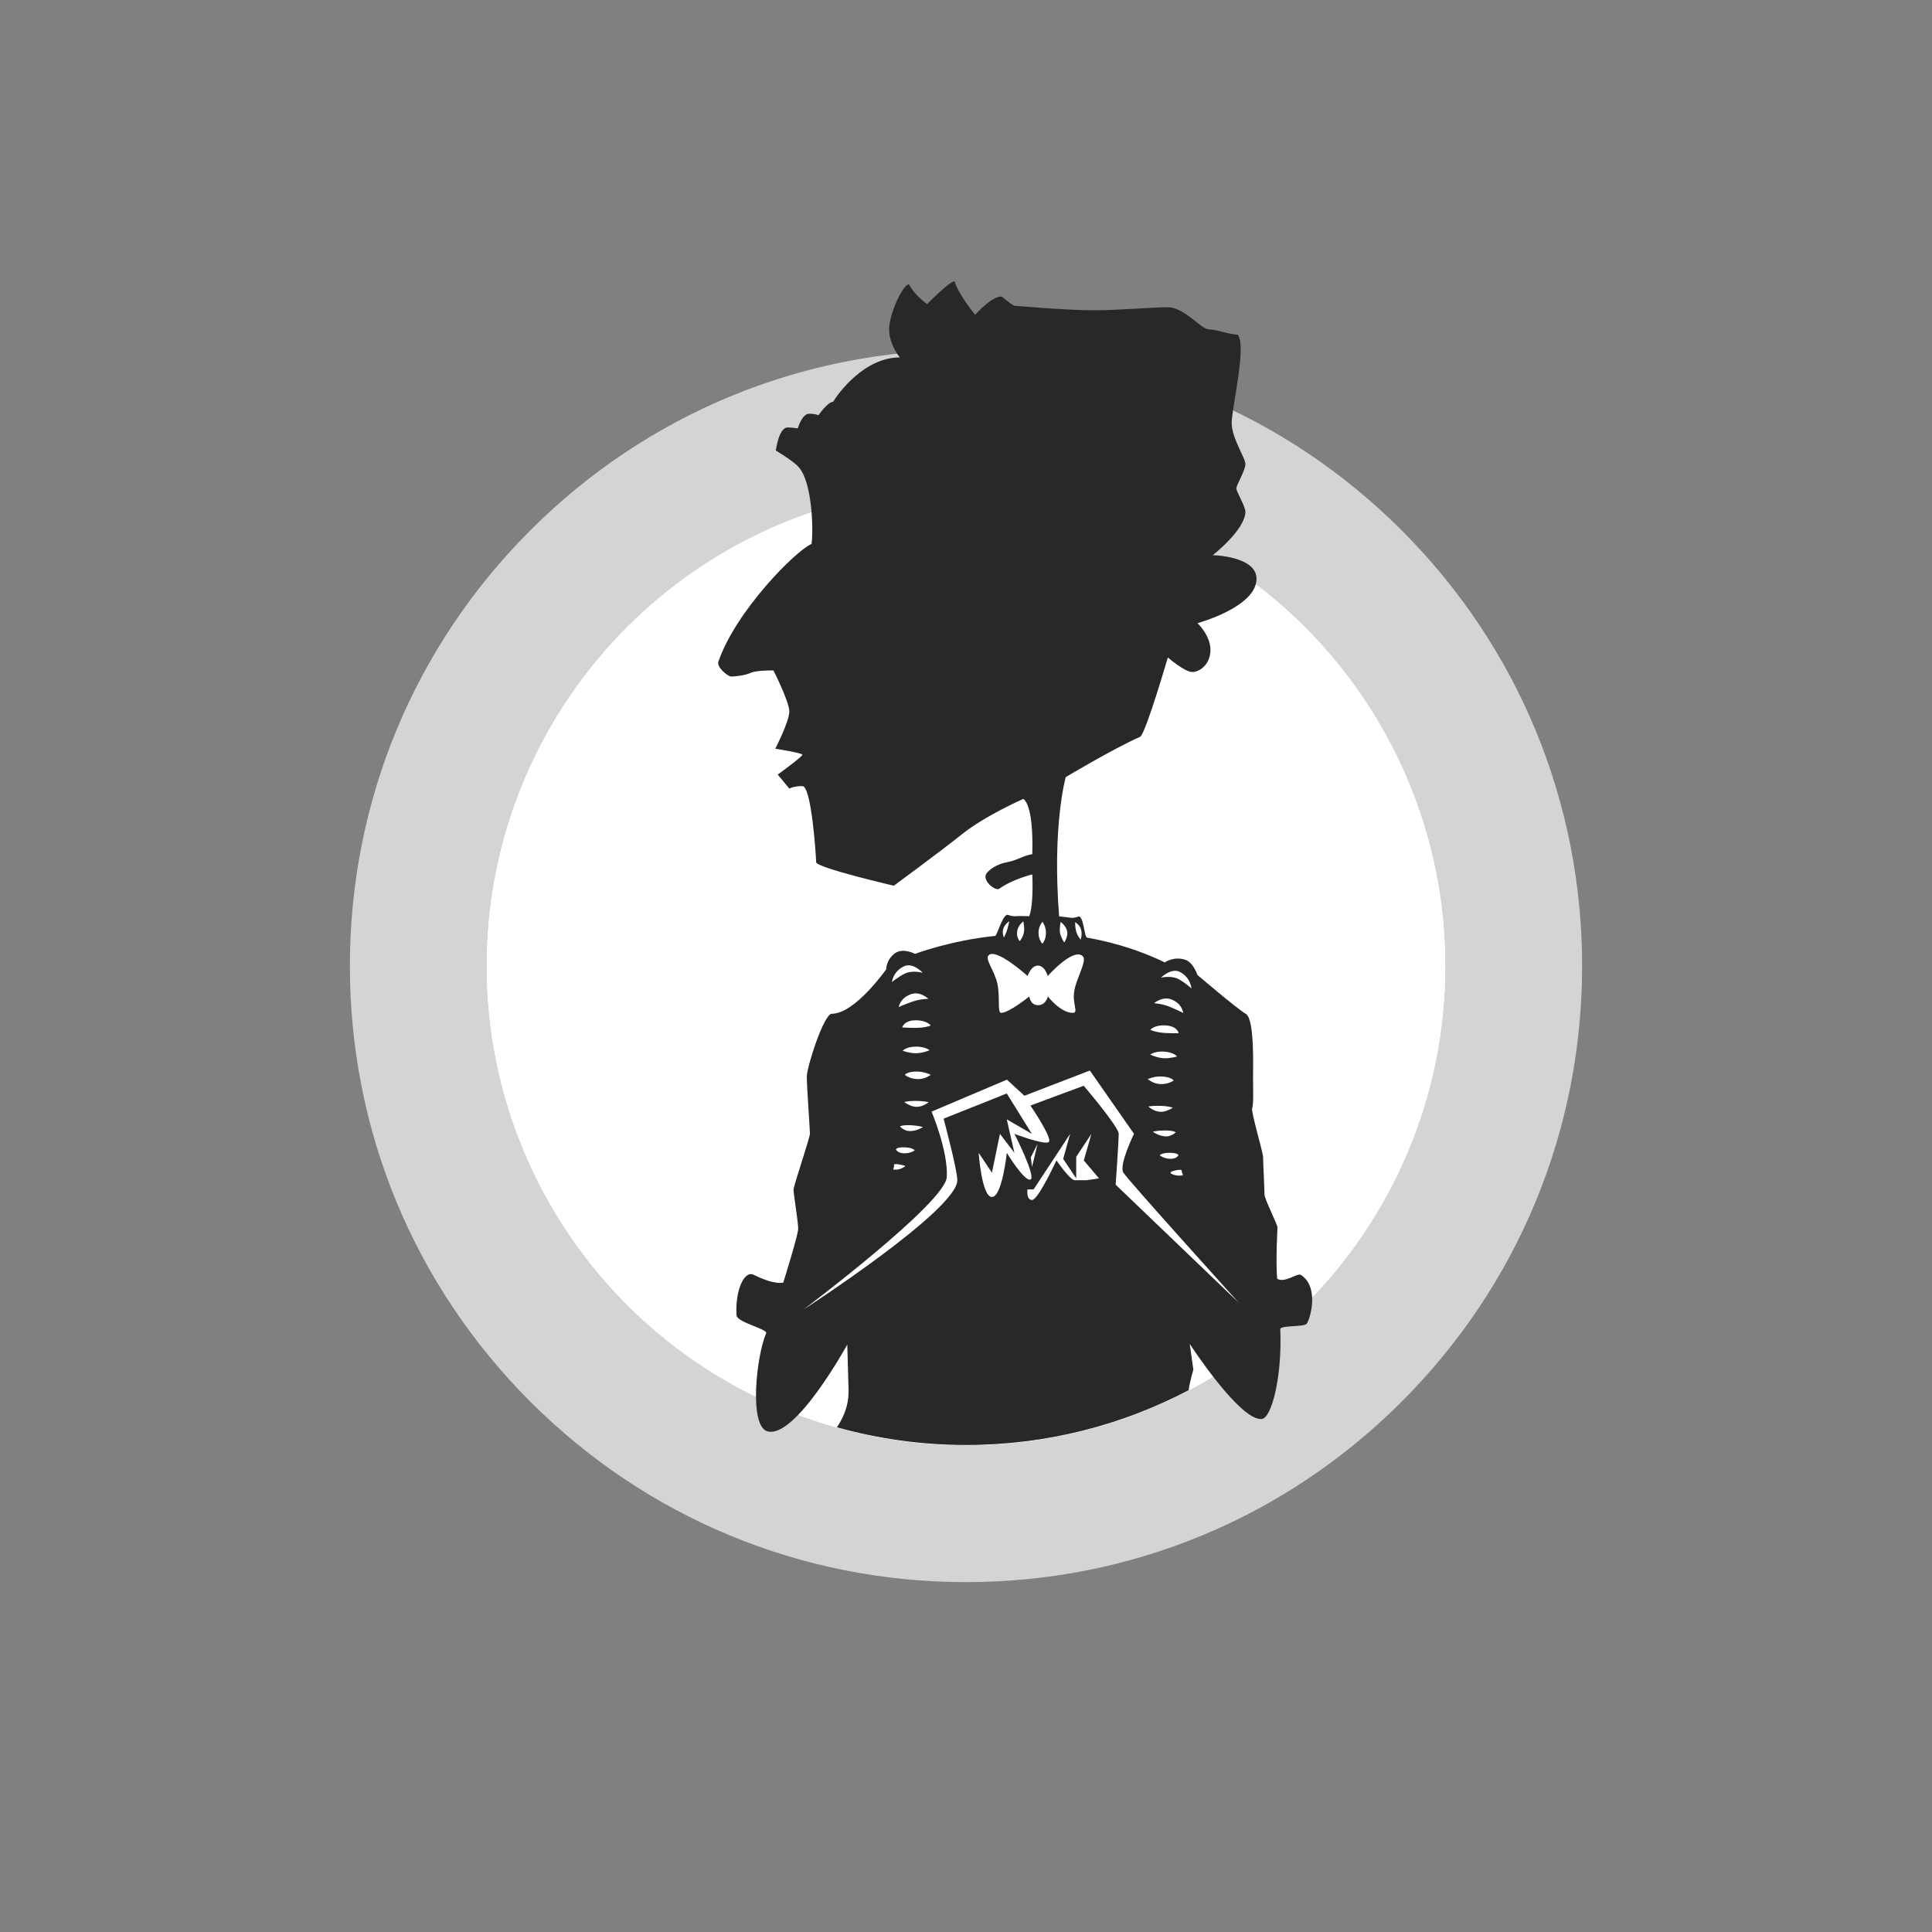
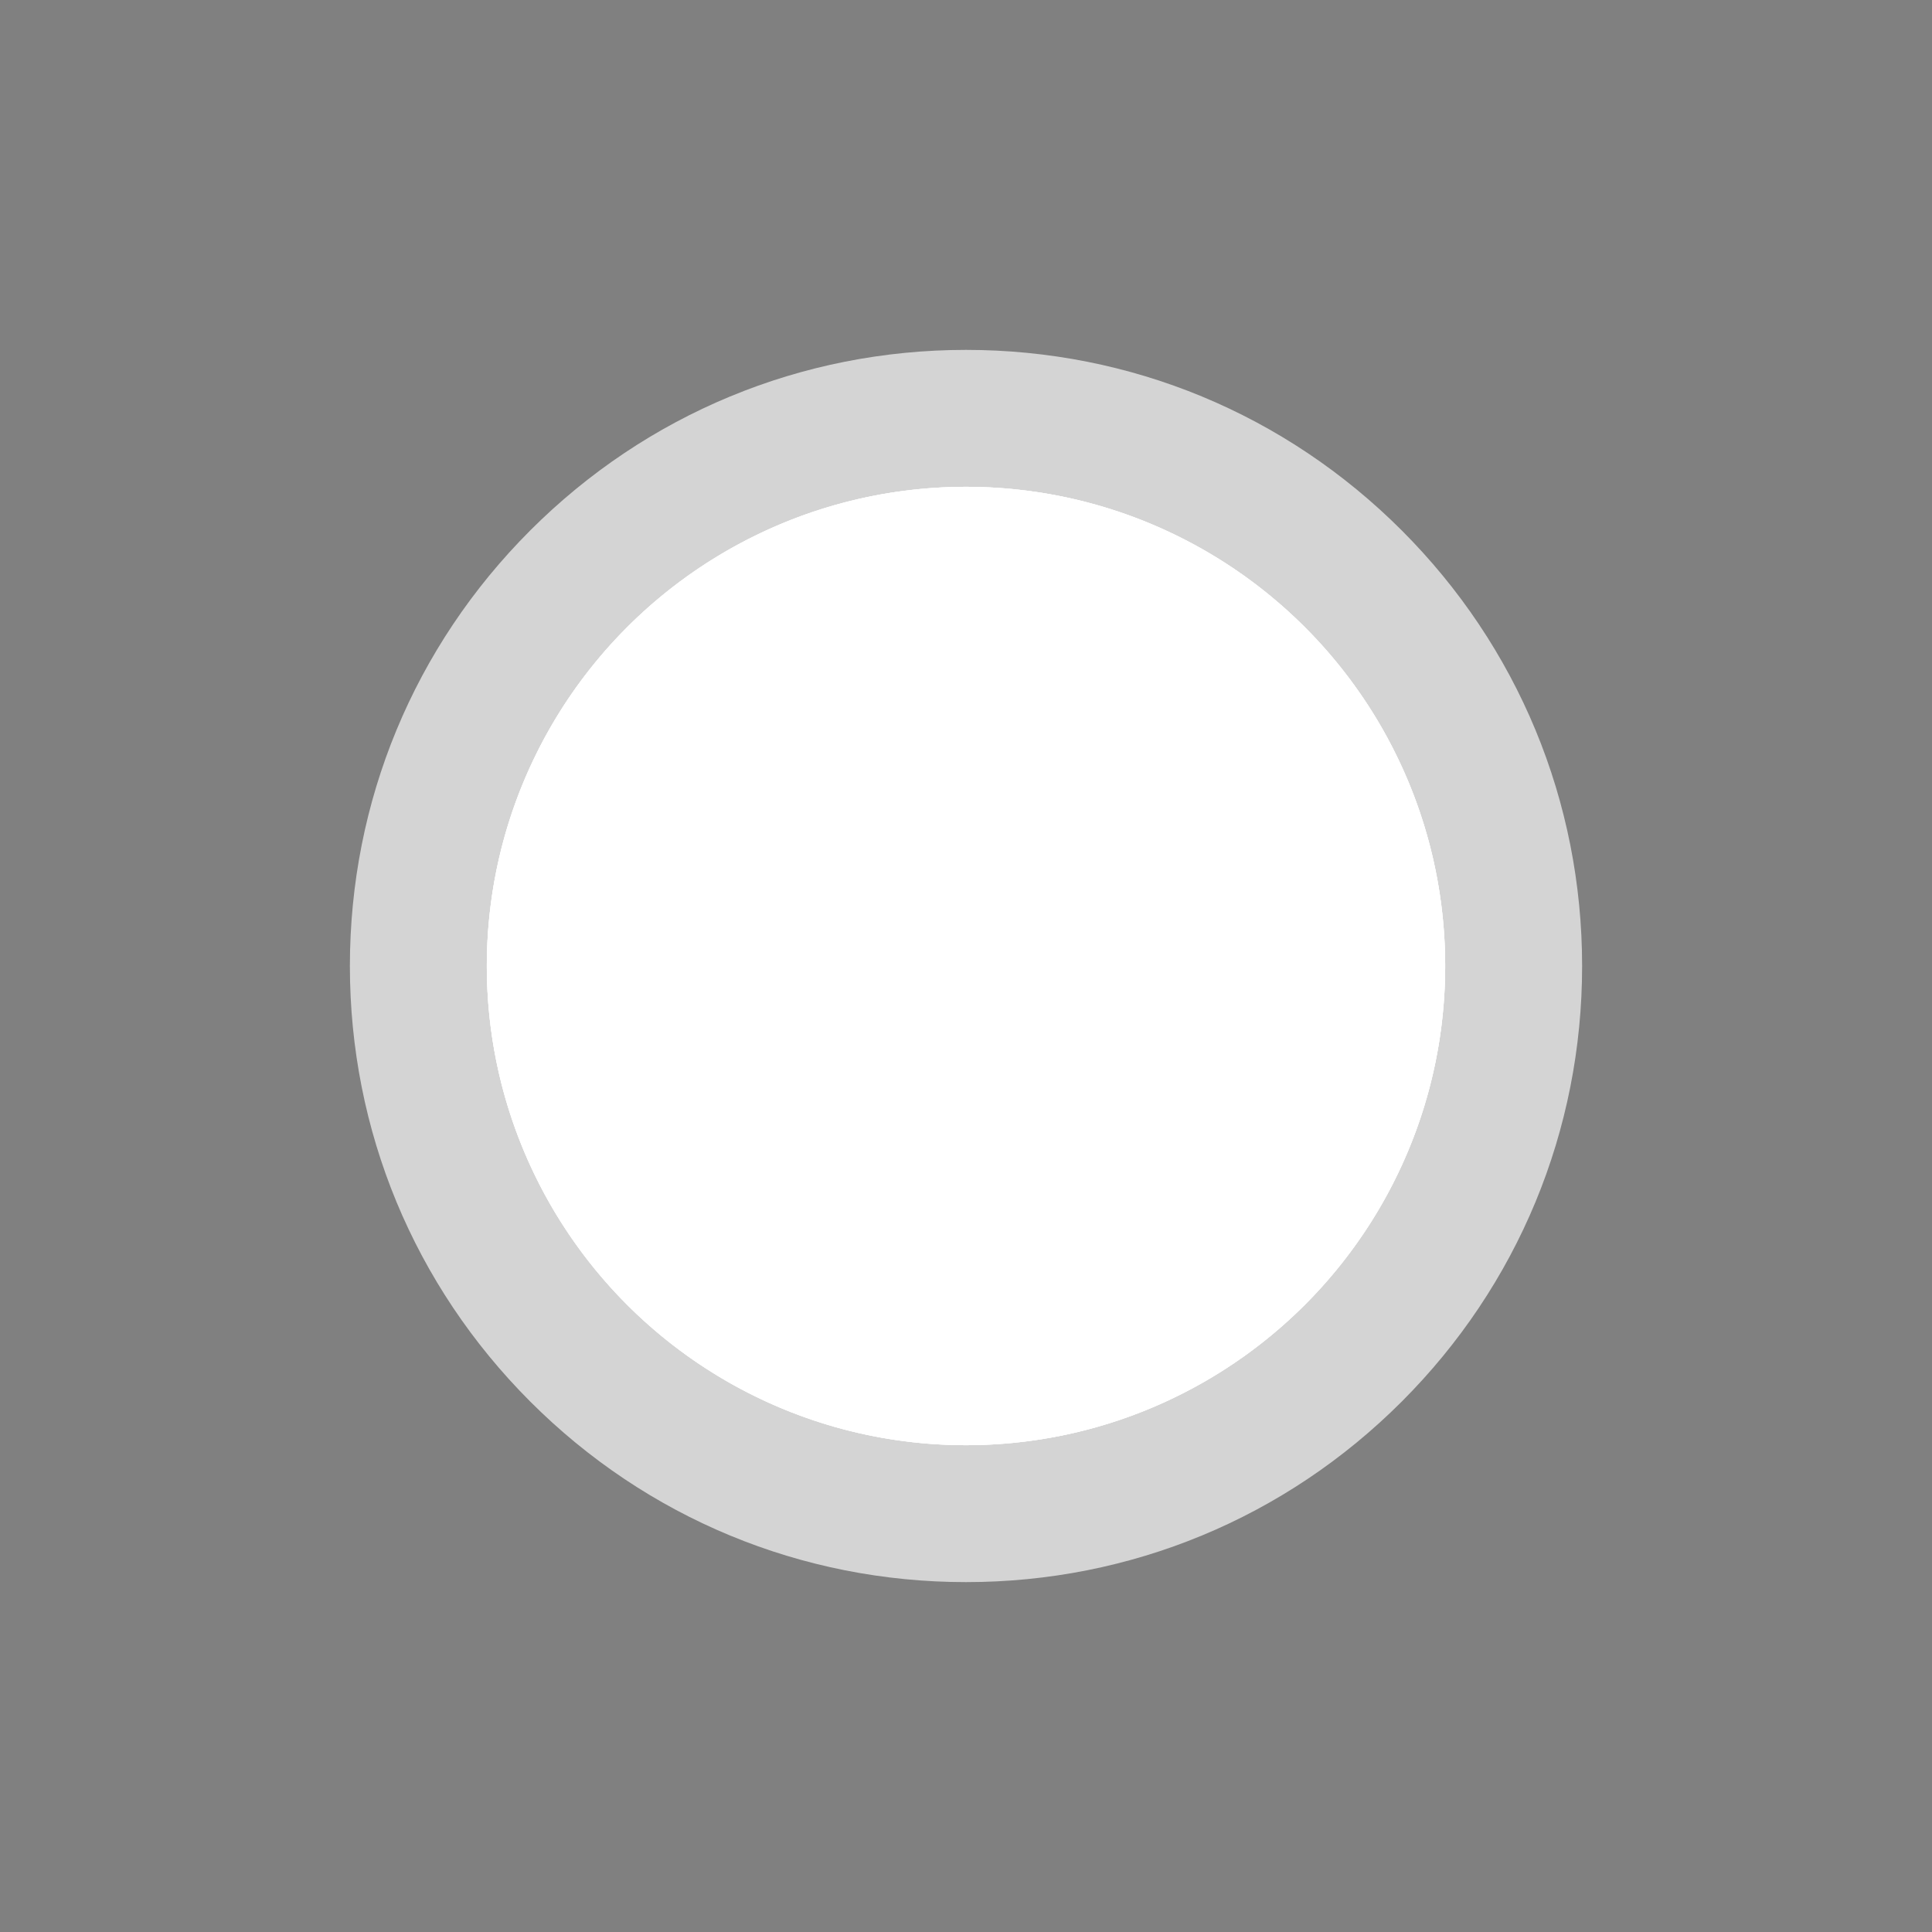
<svg xmlns="http://www.w3.org/2000/svg" viewBox="0 0 400 400">
  <rect x="0" y="0" width="400" height="400" fill="#808080" stroke="none" />
  <defs>
    <style>
      .cls-1 {
        fill: #fff;
      }

      .cls-2 {
        fill: #d4d4d4;
      }

      .cls-3 {
        fill: #282828;
      }
    </style>
  </defs>
  <g id="Kreis_mit_Rahmen_grau_20_" data-name="Kreis mit Rahmen, grau 20 %">
    <g>
      <circle class="cls-1" cx="200" cy="200" r="113.39" />
      <path class="cls-2" d="m200,100.79c54.79,0,99.21,44.42,99.21,99.21s-44.42,99.21-99.21,99.21-99.21-44.42-99.21-99.21,44.42-99.21,99.21-99.21m0-28.35c-34.07,0-66.1,13.27-90.2,37.36-24.09,24.09-37.36,56.13-37.36,90.2s13.27,66.1,37.36,90.2c24.09,24.09,56.13,37.36,90.2,37.36s66.11-13.27,90.2-37.36c24.09-24.09,37.36-56.13,37.36-90.2s-13.27-66.11-37.36-90.2c-24.09-24.09-56.13-37.36-90.2-37.36h0Z" />
    </g>
  </g>
  <g id="Kreis">
    <circle class="cls-1" cx="200" cy="200" r="99.21" />
    <circle class="cls-1" cx="200" cy="200" r="99.21" />
  </g>
  <g id="Illu_beschnitten" data-name="Illu beschnitten">
-     <path class="cls-3" d="m269.26,263.96c-.7-.44-3.22,1.75-4.84.79-.32-4.01.07-10.36.07-10.6,0-.65-2.69-5.88-2.69-6.85s-.29-6.77-.29-7.74-2.58-9.51-2.26-10.16c.32-.65.18-4.35.18-6.47s.31-11.95-1.47-13c-1.94-1.15-10.04-8.07-10.04-8.07,0,0-.86-2.6-2.52-3.15-2.38-.79-4.26.55-4.26.55,0,0-6.55-3.47-16.07-5.13-.61-.1-.71-4.77-1.84-4.35-.65.24-1.2.27-1.45.24-.83-.11-1.67-.21-2.5-.3-1.48-18.88,1.37-28.83,1.37-28.83,0,0,9.79-5.86,15.47-8.38,1.26-1.26,5.67-16.39,5.67-16.39,0,0,3.47,3.01,5.04,3.01s3.78-1.58,3.78-4.59-2.68-5.52-2.68-5.52c0,0,12.22-3.32,12.22-9.19,0-4.7-9.06-4.89-9.06-4.89,0,0,6.61-5.15,6.76-8.92.05-1.08-1.89-4.27-1.89-4.9s1.89-3.78,1.89-5.04-2.84-5.36-2.84-8.51,3.15-15.92,1.26-18.28c-1.58,0-4.41-1.09-5.99-1.09s-5.04-4.59-8.51-4.59-9.77.63-15.45.63-16.39-.95-16.39-.95c0,0-1.03-.63-2.52-1.89-2.05-.16-5.52,3.78-5.52,3.78,0,0-3.47-4.25-4.26-6.94-1.1,0-5.67,4.73-5.67,4.73,0,0-2.52-1.73-3.78-4.1-1.26,0-4.1,6.17-4.1,9.32s2.21,5.81,2.21,5.81c-7.38,0-12.8,7.5-13.81,9.2-1.14,0-3.03,2.78-3.03,2.78,0,0-.5-.32-1.95-.32s-2.33,3.03-2.33,3.03c0,0-1.26-.19-2.08-.19-1.89,0-2.46,4.79-2.46,4.79,0,0,3.21,1.89,4.54,3.21,3.21,3.2,3.21,14.24,2.84,16.13-3.15,1.27-15.7,13.87-19.27,24.35-.41,1.19,2,3.09,2.63,3.09s2.84-.19,4.04-.76c1.2-.57,4.73-.5,4.73-.5,0,0,3.28,6.49,3.28,8.51s-2.9,7.69-2.9,7.69c0,0,5.61.88,5.61,1.26s-5.11,4.1-5.11,4.1l2.4,2.9s.82-.52,2.71-.52,2.84,14.64,2.84,15.76,16.08,4.87,16.08,4.87c0,0,9.46-6.94,14.19-10.72,4.73-3.78,12.61-7.25,12.61-7.25,0,0,2.19.8,1.87,11.44-1.82.28-3.23,1.29-5,1.61-2.54.46-3.81,1.59-4.39,2.26-1.25,1.45,1.76,3.86,2.55,3.29,2.77-2,6.84-2.97,6.84-2.97,0,0,.34,6.21-.63,8.65-1.16,0-1.63-.08-2.84,0-.26.02-.97-.02-1.53-.27-1.04-.44-2.29,4.31-2.67,4.35-9.27.93-16.6,3.72-16.6,3.72,0,0-2.46-1.31-4.1-.16-1.9,1.34-1.87,3.35-1.87,3.35,0,0-6.45,9.21-11.28,9.21-1.61,0-5.16,10.96-5.16,13.04s.65,10.95.65,11.78-3.4,10.83-3.4,11.61.97,6.77.97,8.06-3.09,11.16-3.09,11.16c0,0-1.72.59-6.13-1.61-1.94-.97-3.87,3.22-3.55,8.38.09,1.5,6.51,2.84,6.13,3.73-2.01,4.61-3.61,19.24.28,20.3,5.81,1.59,16.52-17.96,16.52-17.96l.27,9.59c0,3.69-1.46,6.04-2.41,7.54,8.5,2.37,17.46,3.66,26.72,3.66,16.65,0,32.33-4.11,46.11-11.35.04-1.04.96-4.27.96-4.27l-.75-5.31s10.38,15.97,14.91,15.55c2.04-.19,4.25-8.74,3.84-18.59-.04-.87,5-.41,5.48-1.15.84-1.29,2.58-7.74-1.29-10.14Z" />
    <path class="cls-1" d="m166.35,271.13s29.36-22.06,29.67-27.42c.32-5.36-3.15-13.56-3.15-13.56l15.6-6.62,3.62,3.33,13.55-5.22,9.14,13.1s-3.15,6.44-2.21,8.02c.95,1.58,23.88,26.93,23.88,26.93l-25.46-24.41s.63-9.1.63-10.54-7.25-9.95-7.25-9.95l-11.03,4.1s4.73,6.94,3.78,7.57-7.09-1.71-7.09-1.71c0,0,4.57,9,3.31,9.46-1.26.45-4.89-5.53-4.89-5.53,0,0-.96,9.14-3.08,9.14s-2.75-9.14-2.75-9.14l2.75,4.1,1.66-8.02,2.99,3.92-1.58-6.93,5.2,3.01-5.2-8.37-13.08,5.22s2.84,10.54,2.84,12.75c0,6.17-31.88,26.79-31.88,26.79" />
    <path class="cls-1" d="m212.73,246.23s-.32,2.21.95,2.21,5.04-8.19,5.04-8.19c0,0,2.84,4.1,3.78,4.1h2.52l2.52-.38-3.15-3.71,1.58-5.5-3.15,4.73v4.48l-2.7-4.03,1.44-5.18-7.56,11.49h-1.26Z" />
    <polygon class="cls-1" points="214.81 236.84 213.67 241.59 213.42 239.61 214.81 236.84" />
    <path class="cls-1" d="m204.65,197.8c-.74.84,1.2,3.05,1.83,5.8.63,2.79-.04,6.1.79,6.1,1.65,0,5.84-3.4,5.84-3.4,0,0,.16,1.81,1.81,1.81s2.03-1.81,2.03-1.81c0,0,2.62,3.4,5.14,3.4,1.3,0-.11-1.71.32-4.5.4-2.61,2.71-6.28,1.78-7.21-1.93-1.93-7.27,4.08-7.27,4.08,0,0-.57-2.15-2.03-2.15s-2.13,2.15-2.13,2.15c0,0-6.6-5.96-8.1-4.26" />
    <path class="cls-1" d="m211.86,190.75s-1.07.82-1.26,2c-.22,1.37.53,2.1.53,2.1,0,0,.66-.74.87-1.85.17-.93-.14-2.25-.14-2.25" />
    <path class="cls-1" d="m215.84,190.84s-.83.88-.83,2.27c0,1.45.79,2.27.79,2.27,0,0,.75-.69.75-2.27,0-1.33-.72-2.27-.72-2.27" />
-     <path class="cls-1" d="m219.59,190.88s-.27,1.38-.13,2.23c.16.95.88,2.02.88,2.02,0,0,.85-1.23.6-2.33-.28-1.23-1.35-1.92-1.35-1.92" />
    <path class="cls-1" d="m222.6,190.94s-.04.94.2,1.85c.28,1.07.96,1.76.96,1.76,0,0,.35-1.15.05-2.14-.3-.98-1.21-1.48-1.21-1.48" />
    <path class="cls-1" d="m208.96,190.73s-.21,1.04-.44,1.78c-.27.88-.68,1.61-.68,1.61,0,0-.42-1.01-.1-1.89.36-1,1.23-1.5,1.23-1.5" />
    <path class="cls-1" d="m191.07,201.43s-2.04-2.23-3.86-1.39c-2.33,1.07-2.55,3.29-2.55,3.29,0,0,1.18-1,2.6-1.72,1.65-.84,3.82-.19,3.82-.19" />
    <path class="cls-1" d="m192.22,206.8s-1.61-1.58-3.48-1c-2.39.74-2.67,2.69-2.67,2.69,0,0,1.34-.6,2.81-1.11,1.71-.6,3.34-.58,3.34-.58" />
    <path class="cls-1" d="m192.69,212.32s-.72-1.08-3.09-1.08c-2.47,0-2.8,1.47-2.8,1.47,0,0,1.22.1,2.74.1,2.1,0,3.16-.49,3.16-.49" />
    <path class="cls-1" d="m192.46,217.44s-.89-.75-2.75-.75c-2.1,0-2.82.86-2.82.86,0,0,1.4.51,2.69.51,1.47,0,2.88-.62,2.88-.62" />
-     <path class="cls-1" d="m192.7,222.53s-1.28-.68-2.9-.68c-2,0-2.46.68-2.46.68,0,0,.96.89,2.8.89,1.41,0,2.56-.89,2.56-.89" />
    <path class="cls-1" d="m192.27,228.19s-1.2-.26-2.63-.26c-1.97,0-2.42.26-2.42.26,0,0,1.31.97,2.53.97,1.39,0,2.52-.97,2.52-.97" />
    <path class="cls-1" d="m191.07,233.36s-.83-.31-2.39-.39c-1.99-.1-2.34.26-2.34.26,0,0,.82.94,2.04.95,1.43.01,2.69-.82,2.69-.82" />
    <path class="cls-1" d="m189.38,238.16s-.32-.52-1.9-.61c-2.03-.11-1.97.48-1.97.48,0,0,.41.74,1.66.75,1.46.02,2.21-.62,2.21-.62" />
    <path class="cls-1" d="m240.36,202.41s2.16-2.12,3.93-1.18c2.27,1.19,2.38,3.42,2.38,3.42,0,0-1.12-1.06-2.5-1.85-1.6-.93-3.8-.39-3.8-.39" />
    <path class="cls-1" d="m238.92,207.72s1.69-1.49,3.53-.82c2.36.86,2.52,2.82,2.52,2.82,0,0-1.31-.66-2.75-1.26-1.67-.69-3.3-.75-3.3-.75" />
    <path class="cls-1" d="m238.17,213.21s.78-1.04,3.15-.91c2.46.13,2.72,1.61,2.72,1.61,0,0-1.22.04-2.74-.04-2.1-.11-3.13-.66-3.13-.66" />
    <path class="cls-1" d="m238.14,218.33s.93-.71,2.79-.61c2.09.11,2.77,1.01,2.77,1.01,0,0-1.42.43-2.72.37-1.47-.08-2.85-.77-2.85-.77" />
    <path class="cls-1" d="m237.63,223.41s1.31-.62,2.94-.53c1.99.11,2.42.81,2.42.81,0,0-1,.84-2.85.75-1.41-.07-2.51-1.03-2.51-1.03" />
    <path class="cls-1" d="m237.76,229.08s1.21-.2,2.65-.12c1.97.1,2.4.39,2.4.39,0,0-1.36.9-2.58.84-1.39-.07-2.47-1.1-2.47-1.1" />
    <path class="cls-1" d="m238.69,234.31s.84-.26,2.4-.26c1.99,0,2.33.38,2.33.38,0,0-.86.9-2.09.85-1.43-.06-2.64-.96-2.64-.96" />
    <path class="cls-1" d="m240.12,239.19s.35-.51,1.93-.51c2.03,0,1.92.53,1.92.53,0,0-.43.77-1.68.71-1.45-.06-2.18-.74-2.18-.74" />
-     <path class="cls-1" d="m187.35,241.5s.48-.12-1.08-.4c-1.23-.22-1.22.07-1.22.07,0,0,.24.01-.14.96,1.35.24,2.44-.63,2.44-.63" />
    <path class="cls-1" d="m242.5,243.01s-.7-.36.85-.69c1.22-.26,1.31-.03,1.31-.03,0,0-.15-.16.26,1.04-1.34.28-2.43-.32-2.43-.32" />
  </g>
</svg>